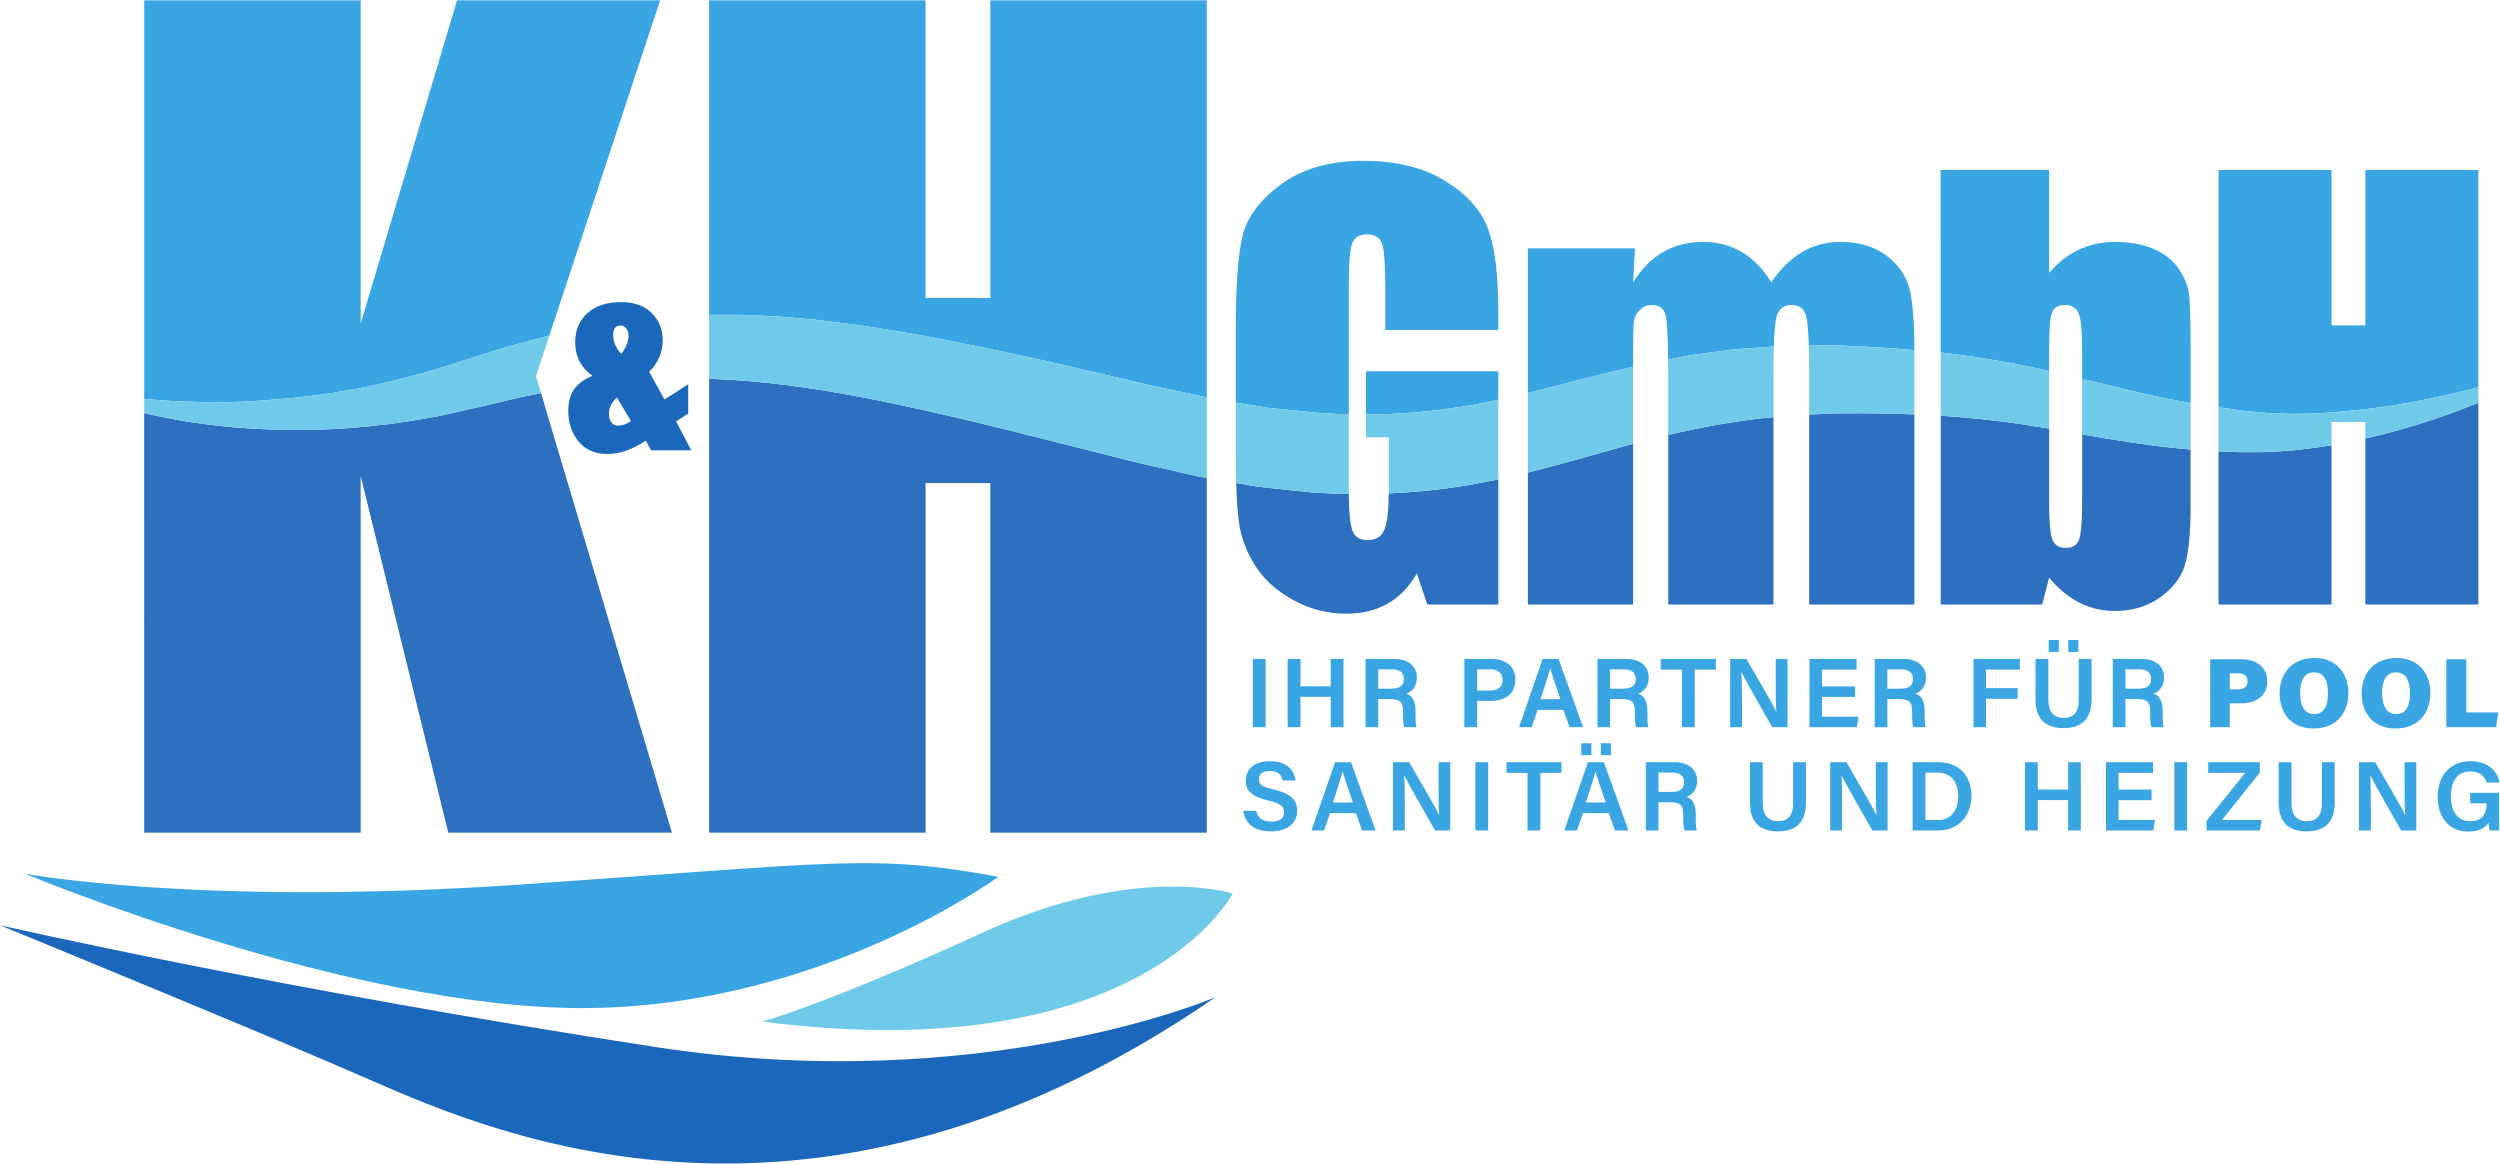
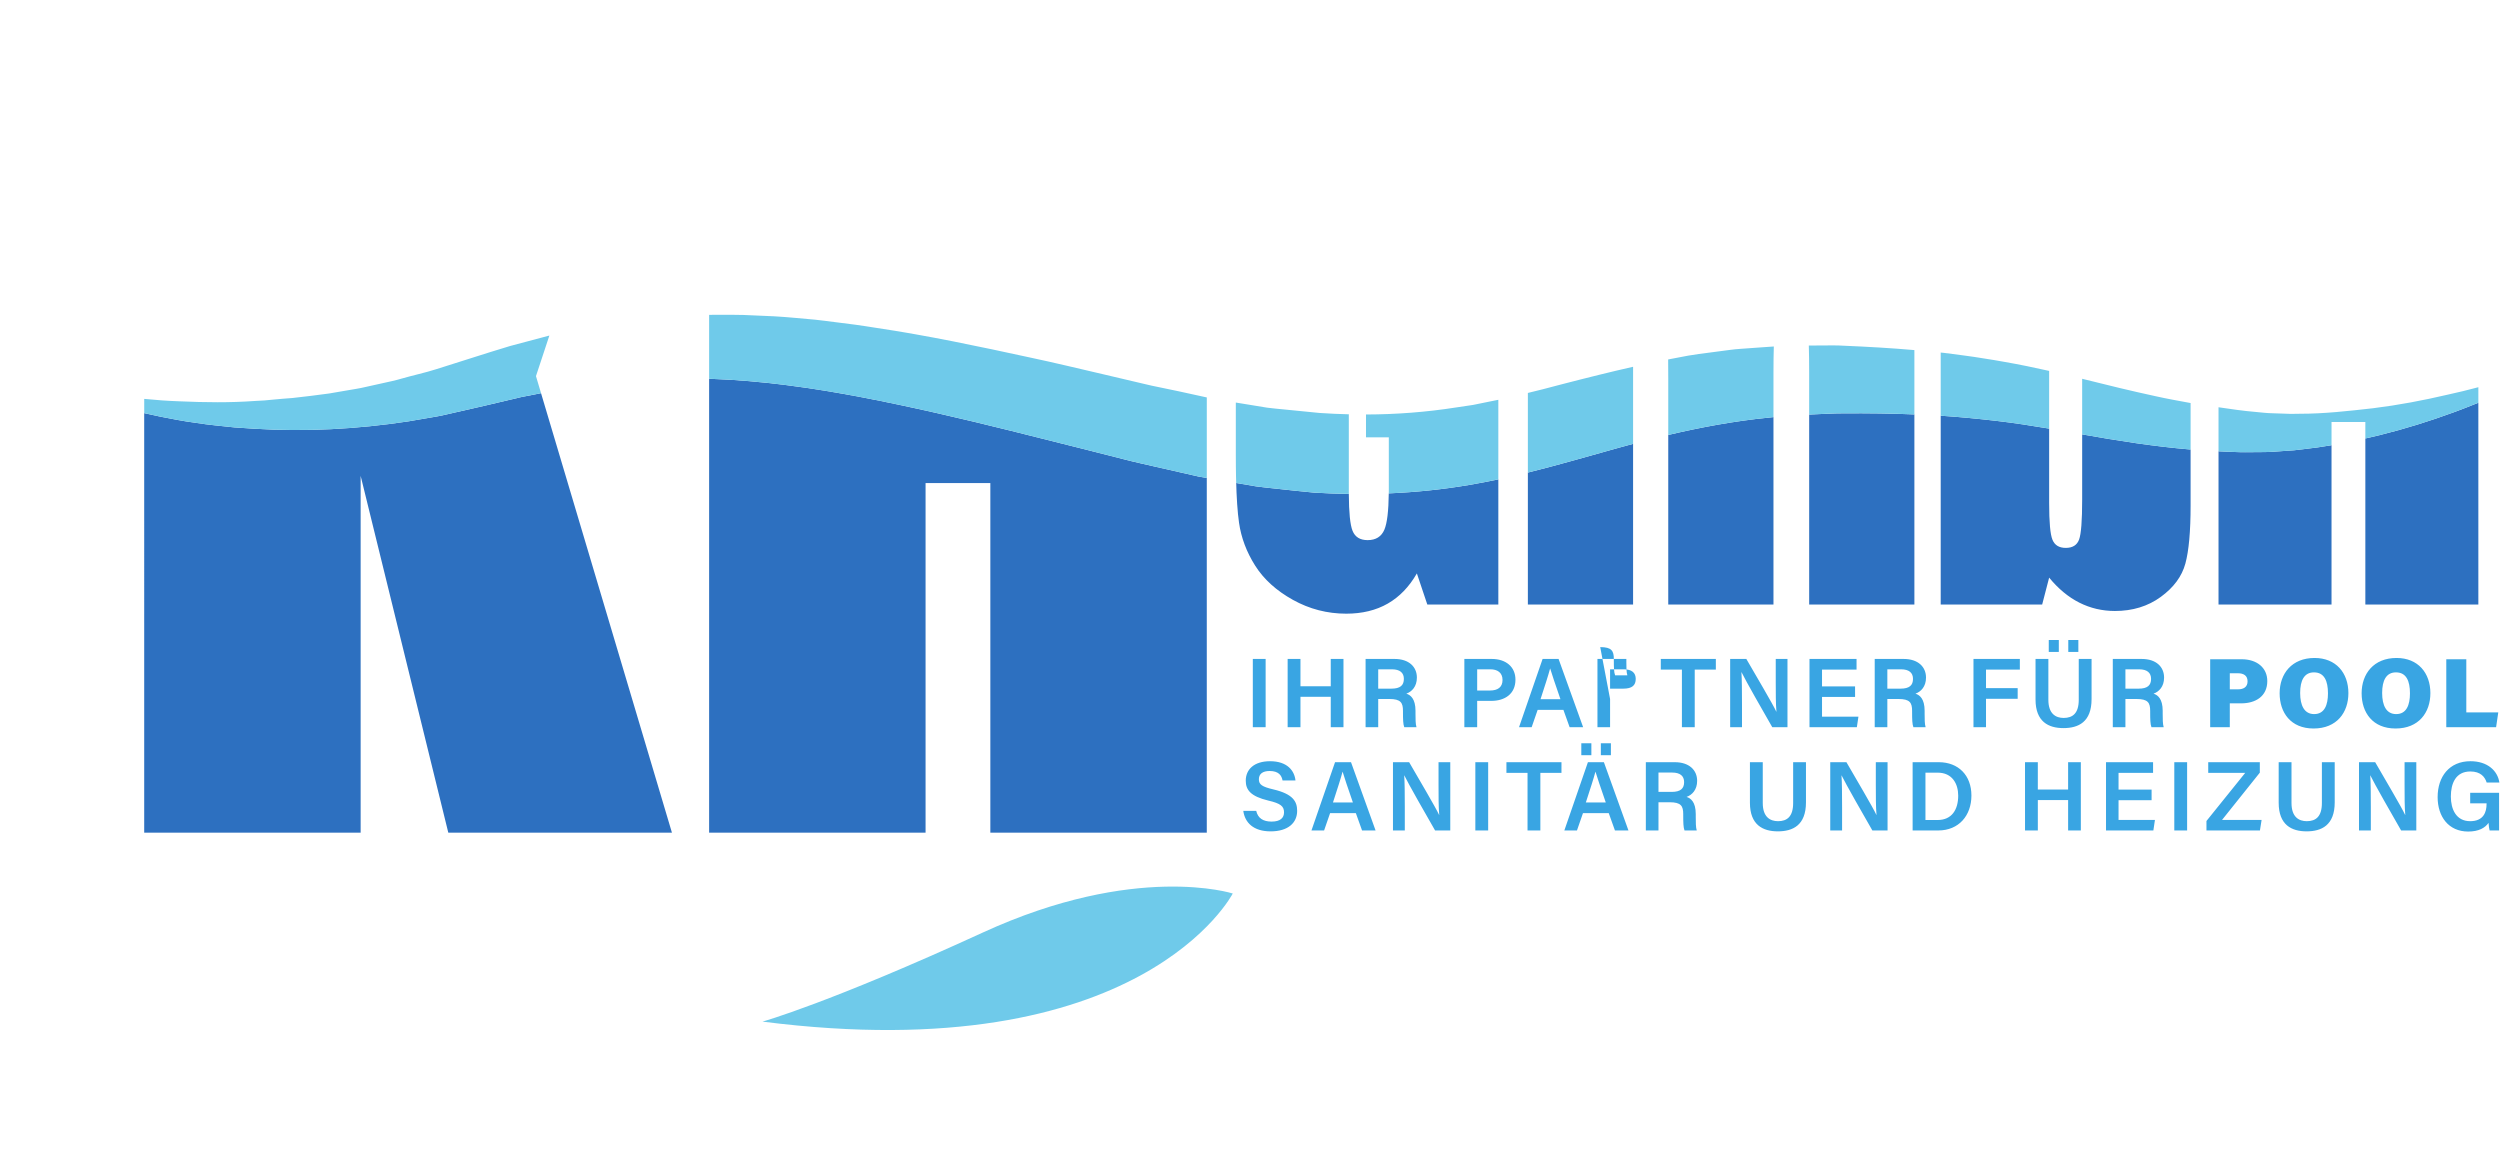
<svg xmlns="http://www.w3.org/2000/svg" xmlns:ns1="http://sodipodi.sourceforge.net/DTD/sodipodi-0.dtd" xmlns:ns2="http://www.inkscape.org/namespaces/inkscape" version="1.1" id="svg2" width="732.6" height="340.96" viewBox="0 0 732.6 340.96" ns1:docname="K&amp;H-Logo.eps">
  <defs id="defs6" />
  <ns1:namedview id="namedview4" pagecolor="#ffffff" bordercolor="#000000" borderopacity="0.25" ns2:showpageshadow="2" ns2:pageopacity="0.0" ns2:pagecheckerboard="0" ns2:deskcolor="#d1d1d1" />
  <g id="g8" ns2:groupmode="layer" ns2:label="ink_ext_XXXXXX" transform="matrix(1.333,0,0,-1.333,0,340.96)">
    <g id="g10" transform="scale(0.1)">
      <path d="m 3667.4,1601.64 v -372.81 h 231.31 v 412.06 l -11.3,-1.2 c -74.13,-7.39 -147.36,-20.92 -220.01,-38.05 z m -308.61,-82.67 v -290.14 h 231.31 v 353.28 c -10.4,-2.8 -20.79,-5.61 -31.18,-8.51 -66.22,-18.4 -132.71,-37.93 -200.13,-54.63 z m -129.44,-27.28 c -58.29,-9.97 -117.24,-15.94 -176.34,-18.46 -0.46,-38.92 -3.66,-65.62 -9.64,-79.76 -6.5,-15.35 -18.79,-23.02 -36.89,-23.02 -16.52,0 -27.54,6.79 -33.04,20.36 -5.35,13.19 -8.08,40.35 -8.24,81.23 -25.6,0.38 -51.2,1.28 -76.74,2.87 -28.34,2.51 -56.59,5.93 -84.88,8.86 -14.12,1.65 -28.32,2.78 -42.37,4.86 l -41.98,7.17 -1.66,0.28 c -0.07,2.6 -0.14,5.23 -0.21,7.9 0.97,-40.13 3.11,-72.05 6.48,-95.47 4.72,-32.85 16.53,-64.22 35.43,-94.12 18.9,-29.9 46.55,-54.97 82.97,-75.23 36.41,-20.25 75.49,-30.39 117.23,-30.39 35.03,0 65.44,7.38 91.22,22.13 25.78,14.75 47.15,36.88 64.07,66.38 l 22.98,-68.45 h 156.12 v 275.26 c -21.39,-4.54 -42.86,-8.8 -64.51,-12.4 z m 825.29,157.53 c -25.94,0.01 -51.65,-1.74 -77.45,-2.74 v -417.65 h 231.31 v 417.95 c -51.22,2.2 -102.53,2.69 -153.86,2.44 z m -2869.48,58.46 v 0 l 4.22,-14.18 -43.52,-8.57 -81.82,-19.34 -82.95,-18.95 c -13.781,-3.46 -27.856,-5.5 -41.828,-7.99 l -41.989,-7.19 c -112.265,-17.07 -226.289,-23.22 -339.597,-16.05 l -42.465,2.83 -42.332,4.47 c -14.129,1.26 -28.149,3.56 -42.195,5.54 -14.055,1.97 -28.098,3.98 -42.032,6.7 -24.031,4.32 -47.906,9.13 -71.64,14.68 V 727.379 H 792.82 V 1511.74 L 985.523,727.379 h 491.627 z m 4209.12,-56.18 c -53.2,-19.58 -107.43,-36.43 -162.52,-50.13 -10.6,-2.61 -21.24,-5.05 -31.89,-7.48 v -365.06 h 248.42 v 443.63 c -17.89,-7.24 -35.87,-14.29 -54.01,-20.96 z m -2759.03,-141.34 -82.91,18.87 c -27.53,6.51 -55.47,12.22 -82.66,19.39 l -81.9,20.86 -163.86,41.14 c -109.27,27.18 -218.8,52.83 -329.01,74.01 -110.19,21.02 -221.32,36.78 -332.98,40.62 -1.01,0.04 -2.02,0.04 -3.03,0.07 V 727.379 h 475.82 v 768.531 h 142.4 V 727.379 h 475.81 v 779.751 z m 2407.69,57.77 -21.34,-1.47 c -14.23,-0.77 -28.42,-2.44 -42.71,-2.45 l -42.86,-0.34 c -14.3,-0.17 -28.36,0.89 -42.55,1.28 -5.46,0.18 -10.92,0.53 -16.39,0.77 v -336.89 h 248.43 v 350.27 c -20.35,-3.45 -40.78,-6.53 -61.36,-8.68 -7.08,-0.82 -14.13,-1.85 -21.22,-2.49 z m -227.24,1.68 v -122.45 c 0,-57.44 -3.84,-100.22 -11.5,-128.34 -7.68,-28.13 -25.68,-52.51 -54,-73.17 -28.33,-20.65 -61.95,-30.98 -100.89,-30.98 -27.94,0 -54,6.12 -78.2,18.33 -24.19,12.21 -46.32,30.54 -66.37,54.99 l -15.35,-59.16 h -223.05 v 415.11 c 41.4,-2.67 82.68,-6.75 123.87,-11.51 38.29,-4.49 76.4,-10.43 114.53,-16.86 v -163.69 c 0,-42.09 2.45,-69.04 7.37,-80.84 4.92,-11.8 14.65,-17.7 29.21,-17.7 14.95,0 24.68,6.1 29.21,18.29 4.52,12.19 6.78,41.5 6.78,87.93 v 143.35 c 78.63,-14.09 158.28,-26.57 238.39,-33.3" style="fill:#2d70c0;fill-opacity:1;fill-rule:nonzero;stroke:none" id="path12" />
-       <path d="m 1657.32,1864.46 45.26,-1.99 c 15.12,-0.61 29.84,-2.28 44.8,-3.38 l 44.71,-4.04 c 14.85,-1.5 29.39,-3.62 44.11,-5.4 l 44.05,-5.62 c 14.68,-1.9 28.97,-4.39 43.49,-6.55 115.94,-17.28 228.64,-41.25 339.72,-65.37 55.74,-11.78 110.74,-25.23 165.84,-37.98 l 82.41,-19.42 20.5,-4.78 19.57,-4.06 39.13,-8.16 62.05,-13.57 v 873.02 h -475.82 v -654.37 h -142.4 v 654.37 h -475.82 v -691.44 l 7.5,0.02 c 30.32,-0.05 60.89,0.57 90.9,-1.28 z m 1128.03,-202.8 c 12.89,-1.81 25.66,-2.64 38.49,-4.03 l 76.8,-7.61 c 21.63,-1.51 43.12,-2.43 64.53,-2.96 v 286.92 c 0,48.77 2.76,79.07 8.27,90.87 5.5,11.81 15.93,17.7 31.28,17.7 17.7,0 28.9,-6.89 33.63,-20.66 4.72,-13.76 7.08,-47.99 7.08,-102.67 v -86.74 h 248.43 v 41.31 c 0,78.28 -7.29,137.98 -21.84,179.08 -14.56,41.1 -45.84,76.61 -93.82,106.52 -48.01,29.89 -108.39,44.84 -181.16,44.84 -73.95,0 -134.23,-17.21 -180.85,-51.63 -46.62,-34.43 -74.85,-72.28 -84.68,-113.59 -9.84,-41.3 -14.75,-107.59 -14.75,-198.86 v -167.27 l 29.8,-4.84 z m -2224.412,14.75 20.496,1.12 20.48,1.95 c 13.637,1.47 27.223,2.24 40.781,3.38 27.114,2.96 54.125,6.26 80.957,9.98 l 40.114,6.87 c 13.324,2.4 26.668,4.18 39.855,7.43 l 39.547,8.78 c 13.152,2.92 26.301,5.62 39.254,9.51 25.918,7.52 52.105,12.89 77.66,21.13 l 77.158,24.46 c 27.87,9.03 55.91,17.58 84.04,26.16 l 85.92,22.87 c 0.16,0.04 0.33,0.08 0.5,0.12 l 243.49,736.99 H 1004.76 L 792.848,1846.27 v 710.89 H 317.035 v -876.21 c 26.184,-2.65 52.422,-4.49 78.559,-5.37 55.386,-2.47 110.504,-3.18 165.344,0.83 z m 2639.912,-14.32 37.41,5.57 37.88,7.72 c 5.93,1.24 11.82,2.39 17.72,3.57 v 62.67 h -290.92 v -94.98 c 66.41,0.19 132.1,5.14 197.91,15.45 z m 1117.3,114.18 c 14.73,-1.82 29.46,-4.2 44.16,-6.59 14.69,-2.45 29.45,-4.47 44.03,-7.36 33.24,-5.78 66.08,-12.57 98.4,-19.86 v 46.94 c 0,43.67 2.15,70.91 6.49,81.73 4.32,10.82 13.76,16.23 28.32,16.23 14.94,0 24.97,-6.19 30.09,-18.59 5.11,-12.39 7.67,-38.84 7.67,-79.37 v -64.26 c 0.13,-0.02 0.27,-0.06 0.39,-0.09 55.17,-13.88 107.93,-26.73 160.59,-38.11 25.69,-5.77 51.5,-10.34 77.41,-15.11 v 128.2 c 0,57.83 -1.28,95.59 -3.84,113.29 -2.56,17.7 -10.12,35.8 -22.71,54.29 -12.59,18.49 -30.89,32.84 -54.87,43.08 -24.01,10.22 -52.34,15.34 -84.97,15.34 -28.32,0 -54.59,-5.62 -78.78,-16.85 -24.2,-11.24 -46.13,-28.3 -65.79,-51.15 v 226.14 h -238.4 V 1782.8 l 7.58,-0.74 z m -264.33,21.52 c 51.36,-2.18 102.88,-5.07 154.65,-9.58 -0.11,62.55 -3.84,107.95 -11.19,136.03 -7.48,28.52 -24.49,52.61 -51.04,72.29 -26.55,19.66 -60.09,29.5 -100.61,29.5 -30.68,0 -58.61,-7.39 -83.79,-22.17 -25.17,-14.78 -47.79,-36.94 -67.86,-66.49 -36.58,59.1 -86.73,88.66 -150.47,88.66 -32.65,0 -61.76,-7.39 -87.33,-22.17 -25.57,-14.78 -47.6,-36.94 -66.08,-66.49 l 4.13,74.5 h -235.44 v -317.85 c 11.04,2.68 21.93,5.19 33.42,8.25 l 40.22,10.55 c 26.34,7.06 54.82,13.9 82.63,20.95 24.56,6.07 49.65,12.03 75.04,17.77 v 20.16 c 0,37.77 0.39,62.45 1.17,74.06 0.79,11.6 4.92,21.44 12.4,29.5 7.46,8.06 16.52,12.1 27.14,12.1 16.91,0 27.24,-7.67 30.98,-23.01 3,-12.35 4.8,-44.62 5.39,-96.72 7.44,1.42 14.82,2.92 22.29,4.26 29.47,6.28 60.27,9.67 90.54,13.72 15.22,1.73 30.25,4.43 45.6,5.3 l 45.91,3.28 27.95,1.94 c 1.08,34.38 3.27,56.95 6.61,67.62 4.92,15.74 15.82,23.61 32.76,23.61 16.51,0 27.04,-7.97 31.55,-23.9 3,-10.55 5,-32.37 6.02,-65.28 l 32.38,0.23 c 15.16,0.09 30.66,0.34 45.03,-0.62 z m 844.09,-138.22 c -6.98,0.91 -13.88,1.97 -20.82,2.96 v 521.64 h 248.43 v -341.65 h 74.35 v 341.65 h 248.42 v -477.56 c -22.57,-5.99 -45.19,-11.61 -67.91,-16.47 -54.21,-12.72 -108.67,-22.95 -163.06,-29.68 -54.43,-6.18 -108.26,-12.27 -161.55,-12.19 -6.65,-0.09 -13.29,-0.38 -19.91,-0.3 l -19.81,0.71 c -13.14,0.68 -26.33,0.43 -39.28,1.81 l -38.7,3.77 c -12.78,1.16 -26.84,3.58 -40.16,5.31" style="fill:#39a5e3;fill-opacity:1;fill-rule:nonzero;stroke:none" id="path14" />
      <path d="m 3825.61,1790.91 c -15.35,-0.87 -30.38,-3.57 -45.6,-5.3 -30.27,-4.05 -61.07,-7.44 -90.54,-13.72 -7.47,-1.34 -14.85,-2.84 -22.29,-4.26 0.14,-12.63 0.22,-26.39 0.22,-41.36 v -104.88 -19.75 c 72.65,17.13 145.88,30.66 220.01,38.05 l 11.3,1.2 v 16.45 81.91 c 0,21.64 0.25,40.57 0.76,56.88 l -27.95,-1.94 z m -393.18,-78.09 -40.22,-10.55 c -11.49,-3.06 -22.38,-5.57 -33.42,-8.25 v -148.38 -26.67 c 67.42,16.7 133.91,36.23 200.13,54.63 10.39,2.9 20.78,5.71 31.18,8.51 v 21.28 148.15 c -25.39,-5.74 -50.48,-11.7 -75.04,-17.77 -27.81,-7.05 -56.29,-13.89 -82.63,-20.95 z m 1145.27,12.23 c -0.12,0.03 -0.26,0.07 -0.39,0.09 v -108.16 -14.07 c 78.63,-14.09 158.28,-26.57 238.39,-33.3 v 13.32 88.9 c -25.91,4.77 -51.72,9.34 -77.41,15.11 -52.66,11.38 -105.42,24.23 -160.59,38.11 z m -2682.77,-40.62 c 110.21,-21.18 219.75,-46.83 329.01,-74.01 l 163.87,-41.14 81.9,-20.86 c 27.18,-7.17 55.12,-12.88 82.66,-19.39 l 82.91,-18.87 17.68,-3.03 v 37.34 139.67 l -62.05,13.57 -39.13,8.16 -19.57,4.06 -20.5,4.78 -82.41,19.42 c -55.1,12.75 -110.1,26.2 -165.84,37.98 -111.08,24.12 -223.78,48.09 -339.72,65.37 -14.52,2.16 -28.81,4.65 -43.49,6.55 l -44.05,5.62 c -14.72,1.78 -29.26,3.9 -44.11,5.4 l -44.71,4.04 c -14.96,1.1 -29.68,2.77 -44.8,3.38 l -45.26,1.99 c -30.01,1.85 -60.58,1.23 -90.9,1.28 l -7.5,-0.02 v -118.59 -22.01 c 1.02,-0.03 2.03,-0.03 3.04,-0.07 111.66,-3.84 222.79,-19.6 332.97,-40.62 z M 430.707,1628.25 c 14.047,-1.98 28.066,-4.28 42.195,-5.54 l 42.332,-4.47 42.465,-2.83 c 113.313,-7.17 227.332,-1.02 339.602,16.05 l 41.984,7.19 c 13.977,2.49 28.047,4.53 41.828,7.99 l 82.957,18.95 81.81,19.34 43.53,8.57 -4.23,14.18 -6.94,23.32 29.46,89.17 c -0.17,-0.04 -0.34,-0.08 -0.5,-0.12 l -85.92,-22.87 c -28.13,-8.58 -56.17,-17.13 -84.04,-26.16 l -77.158,-24.46 c -25.555,-8.24 -51.742,-13.61 -77.66,-21.13 -12.953,-3.89 -26.102,-6.59 -39.254,-9.51 l -39.547,-8.78 c -13.187,-3.25 -26.531,-5.03 -39.855,-7.43 l -40.114,-6.87 c -26.832,-3.72 -53.843,-7.02 -80.957,-9.98 -13.558,-1.14 -27.144,-1.91 -40.781,-3.38 l -20.48,-1.95 -20.496,-1.12 c -54.84,-4.01 -109.958,-3.3 -165.344,-0.83 -26.137,0.88 -52.375,2.72 -78.559,5.37 v -21.81 -9.51 c 23.735,-5.55 47.613,-10.36 71.641,-14.68 13.933,-2.72 27.976,-4.73 42.031,-6.7 z M 3293.86,1504.09 v 174.86 c -5.9,-1.18 -11.79,-2.33 -17.72,-3.57 l -37.88,-7.72 -37.41,-5.57 c -65.81,-10.31 -131.5,-15.26 -197.91,-15.45 v -50.18 h 50.16 v -90.3 -23 c 0,-3.45 -0.05,-6.66 -0.09,-9.93 59.1,2.52 118.05,8.49 176.34,18.46 21.65,3.6 43.12,7.86 64.51,12.4 z m -574.63,-8.29 41.98,-7.17 c 14.05,-2.08 28.25,-3.21 42.37,-4.86 28.29,-2.93 56.54,-6.35 84.88,-8.86 25.54,-1.59 51.14,-2.49 76.74,-2.87 0,1.18 -0.03,2.25 -0.03,3.45 v 31.18 140.39 c -21.41,0.53 -42.9,1.45 -64.53,2.96 l -76.8,7.61 c -12.83,1.39 -25.6,2.22 -38.49,4.03 l -38.79,6.38 -29.8,4.84 v -116.55 c 0,-8.08 0.04,-15.9 0.1,-23.48 v 0 c 0.02,-1.63 0.05,-3.14 0.07,-4.74 0.07,-5.54 0.14,-11.02 0.24,-16.28 0.06,-2.69 0.13,-5.23 0.19,-7.85 0.07,-2.67 0.14,-5.3 0.21,-7.9 z m 2675.05,155.7 c 18.14,6.67 36.12,13.72 54.01,20.96 v 10.06 24.09 c -22.57,-5.99 -45.19,-11.61 -67.91,-16.47 -54.21,-12.72 -108.67,-22.95 -163.06,-29.68 -54.43,-6.18 -108.26,-12.27 -161.55,-12.19 -6.65,-0.09 -13.29,-0.38 -19.91,-0.3 l -19.81,0.71 c -13.14,0.68 -26.33,0.43 -39.28,1.81 l -38.7,3.77 c -12.78,1.16 -26.84,3.58 -40.16,5.31 -6.98,0.91 -13.88,1.97 -20.82,2.96 v -83.86 -12.95 c 5.47,-0.24 10.93,-0.59 16.39,-0.77 14.19,-0.39 28.25,-1.45 42.55,-1.28 l 42.86,0.34 c 14.29,0.01 28.48,1.68 42.71,2.45 l 21.34,1.47 c 7.09,0.64 14.14,1.67 21.22,2.49 20.58,2.15 41.01,5.23 61.36,8.68 v 11.46 39.53 h 74.35 v -25.13 -11.07 c 10.65,2.43 21.29,4.87 31.89,7.48 55.09,13.7 109.32,30.55 162.52,50.13 z m -889.54,-35.93 v 126.89 c -32.32,7.29 -65.16,14.08 -98.4,19.86 -14.58,2.89 -29.34,4.91 -44.03,7.36 -14.7,2.39 -29.43,4.77 -44.16,6.59 l -44.23,5.79 -7.58,0.74 v -124.27 -14.59 c 41.4,-2.67 82.68,-6.75 123.87,-11.51 38.29,-4.49 76.4,-10.43 114.53,-16.86 z m -450.1,33.65 c -25.94,0.01 -51.65,-1.74 -77.45,-2.74 v 16.02 76.75 c 0,22.57 -0.27,42.16 -0.78,58.93 l 32.38,0.23 c 15.16,0.09 30.66,0.34 45.03,-0.62 51.36,-2.18 102.88,-5.07 154.65,-9.58 0.01,-1 0.03,-1.92 0.03,-2.92 v -123.65 -14.86 c -51.22,2.2 -102.53,2.69 -153.86,2.44" style="fill:#6fcaea;fill-opacity:1;fill-rule:nonzero;stroke:none" id="path16" />
-       <path d="m 1365.77,1779.9 c 10.7,14.06 16.06,27.5 16.06,40.3 0,5.53 -1.59,10.59 -4.73,15.17 -3.16,4.58 -7.56,6.88 -13.22,6.88 -5.2,0 -9.14,-1.74 -11.81,-5.22 -2.69,-3.48 -4.02,-8.77 -4.02,-15.88 0,-14.86 5.9,-28.61 17.72,-41.25 z m 21.36,-147.67 -30.81,51.56 c -11.81,-10.7 -17.71,-22.29 -17.71,-34.72 0,-8.98 1.84,-15.71 5.53,-20.19 3.69,-4.49 9.15,-6.73 16.37,-6.73 7.7,0 16.57,3.36 26.62,10.08 z m 125.76,80.84 v -64.48 l -26.6,-17 33.33,-63.76 h -88.34 l -11.47,21.24 c -29.59,-19.52 -57.61,-29.27 -84.05,-29.27 -27.7,0 -49.04,9.21 -63.99,27.63 -14.95,18.43 -22.43,40.62 -22.43,66.61 0,20.77 4.4,37.07 13.22,48.87 8.82,11.81 22.04,21.42 39.68,28.82 -25.19,18.09 -37.79,42.59 -37.79,73.44 0,26.6 8.98,48.01 26.93,64.23 17.94,16.23 42.66,24.33 74.15,24.33 28.34,0 50.66,-7.95 66.95,-23.85 16.29,-15.91 24.44,-36.13 24.44,-60.7 0,-25.82 -9.92,-48.72 -29.76,-68.72 l 33.67,-60.86 52.06,33.47" style="fill:#1a67bb;fill-opacity:1;fill-rule:nonzero;stroke:none" id="path18" />
-       <path d="m 5493.87,732.191 h -20.82 c -1.08,4.118 -1.95,9.758 -2.38,16.707 -7.58,-11.066 -21.69,-19.089 -44.67,-19.089 -43.37,0 -67.23,32.961 -67.23,75.679 0,44.903 25.58,78.942 72.22,78.942 37.3,0 59.63,-20.821 63.53,-46.84 h -27.97 c -3.91,12.359 -13.23,24.281 -36,24.281 -32.1,0 -42.72,-26.449 -42.72,-55.082 0,-27.758 11.49,-54.207 42.5,-54.207 29.71,0 36.01,20.379 36.01,37.727 v 1.523 h -36.01 v 23.199 h 63.54 z m -307.97,0 v 150.071 h 35.56 C 5241.2,848 5280.01,782.5 5287.39,766.242 h 0.22 c -1.53,16.906 -1.53,42.067 -1.53,66.578 v 49.442 h 25.81 V 732.191 h -33.39 c -17.57,30.36 -59.43,103.868 -67.66,121.008 h -0.23 c 1.09,-14.527 1.31,-43.367 1.31,-70.48 V 732.191 Z M 5037.53,882.262 V 792.48 c 0,-31.019 16.47,-39.898 33.61,-39.898 19.95,0 33.18,10.188 33.18,39.898 v 89.782 h 28.2 V 794 c 0,-50.531 -29.07,-63.77 -61.81,-63.77 -32.97,0 -61.37,14.11 -61.37,62.899 v 89.133 z m -186.96,-129.25 85.22,105.828 h -81.32 v 23.422 h 113.41 V 859.27 l -83.05,-103.879 h 86.97 l -3.7,-23.2 h -117.53 z m -42.52,129.25 V 732.191 h -28.18 v 150.071 z m -78.09,-83.5 h -72.66 v -43.371 h 80.02 l -3.47,-23.2 h -104.1 V 882.262 H 4733.2 V 858.84 h -75.9 v -36.871 h 72.66 z m -278.27,83.5 h 28.17 v -60.071 h 66.59 v 60.071 h 27.97 V 732.191 h -27.97 v 66.789 h -66.59 v -66.789 h -28.17 z M 4232.82,755.18 h 26.9 c 31,0 45.1,22.761 45.1,53.57 0,26.242 -13.23,50.52 -45.1,50.52 h -26.9 z m -28.2,127.082 h 57.47 c 43.15,0 71.78,-28.852 71.78,-73.301 0,-44.031 -27.76,-76.77 -72.87,-76.77 h -56.38 z m -181.1,-150.071 v 150.071 h 35.57 c 19.73,-34.262 58.55,-99.762 65.93,-116.02 h 0.2 c -1.52,16.906 -1.52,42.067 -1.52,66.578 v 49.442 h 25.81 V 732.191 h -33.39 c -17.58,30.36 -59.42,103.868 -67.66,121.008 h -0.23 c 1.1,-14.527 1.32,-43.367 1.32,-70.48 V 732.191 Z M 3875.17,882.262 V 792.48 c 0,-31.019 16.48,-39.898 33.61,-39.898 19.95,0 33.18,10.188 33.18,39.898 v 89.782 h 28.19 V 794 c 0,-50.531 -29.06,-63.77 -61.81,-63.77 -32.96,0 -61.38,14.11 -61.38,62.899 v 89.133 z M 3645.9,816.98 h 29.04 c 19.53,0 27.33,7.379 27.33,21.481 0,13.437 -8.67,21.031 -26.24,21.031 h -30.13 z m 0,-22.769 v -62.02 h -27.77 v 150.071 h 63.54 c 32.1,0 49.24,-17.571 49.24,-40.992 0,-19.731 -11.07,-31.008 -23.22,-35.34 9.12,-2.828 20.17,-11.059 20.17,-37.739 v -6.941 c 0,-10.199 0,-22.34 2.18,-29.059 h -26.9 c -2.59,6.508 -2.82,18 -2.82,33.188 v 2.601 c 0,17.989 -4.77,26.231 -29.93,26.231 z M 3519.21,897.66 v 26.238 h 22.12 V 897.66 Z m 10.84,-103.879 c -11.71,34.27 -18.88,54.649 -22.56,67.438 h -0.21 c -3.69,-14.09 -11.5,-38.168 -21.04,-67.438 z m -53.78,103.879 v 26.238 h 22.12 V 897.66 Z m 3.68,-127.301 -13.23,-38.168 h -27.76 l 51.84,150.071 h 35.12 l 54,-150.071 h -29.71 l -13.66,38.168 z m -121.9,88.481 h -46.41 v 23.422 h 121.01 V 858.84 h -46.41 V 732.191 h -28.19 z m -86.54,23.422 V 732.191 h -28.2 V 882.262 Z M 3062.22,732.191 v 150.071 h 35.56 c 19.73,-34.262 58.54,-99.762 65.93,-116.02 h 0.21 c -1.53,16.906 -1.53,42.067 -1.53,66.578 v 49.442 h 25.81 V 732.191 h -33.39 c -17.57,30.36 -59.42,103.868 -67.66,121.008 h -0.23 c 1.1,-14.527 1.32,-43.367 1.32,-70.48 v -50.528 z m -88.1,61.59 c -11.71,34.27 -18.87,54.649 -22.55,67.438 h -0.21 c -3.69,-14.09 -11.5,-38.168 -21.04,-67.438 z m -50.1,-23.422 -13.22,-38.168 h -27.76 l 51.84,150.071 H 2970 l 54,-150.071 h -29.71 l -13.66,38.168 z m -162.45,4.981 c 3.69,-16.031 14.97,-23.629 33.83,-23.629 19.3,0 27.33,8.238 27.33,20.379 0,13.019 -7.16,19.519 -34.48,25.808 -38.83,9.332 -49.66,23.211 -49.66,43.813 0,24.719 18.43,42.719 53.34,42.719 38.39,0 53.78,-21.25 55.96,-42.289 h -28.41 c -1.95,10.629 -8.25,20.808 -28.42,20.808 -14.96,0 -23.63,-6.277 -23.63,-18.211 0,-11.699 7.15,-16.476 32.1,-22.328 43.15,-10.191 52.04,-26.668 52.04,-47.07 0,-26.231 -19.74,-45.11 -58.33,-45.11 -37.96,0 -56.61,19.309 -60.08,45.11 z m 2616.21,333.25 h 44.02 V 991.691 h 70.26 l -4.77,-32.531 h -109.51 z m -141,-74.18 c 0,-27.32 9.11,-46.398 30.8,-46.398 22.77,0 30.35,20.158 30.35,45.528 0,27.34 -8.03,46.2 -30.79,46.2 -21.25,0 -30.36,-17.57 -30.36,-45.33 z m 106.04,-0.42 c 0,-42.299 -25.37,-77.65 -76.55,-77.65 -50.31,0 -74.6,35.14 -74.6,77.42 0,42.94 26.68,77.64 76.77,77.64 47.07,0 74.38,-32.75 74.38,-77.41 z m -286.28,0.42 c 0,-27.32 9.1,-46.398 30.79,-46.398 22.77,0 30.36,20.158 30.36,45.528 0,27.34 -8.01,46.2 -30.8,46.2 -21.25,0 -30.35,-17.57 -30.35,-45.33 z m 106.05,-0.42 c 0,-42.299 -25.37,-77.65 -76.56,-77.65 -50.31,0 -74.61,35.14 -74.61,77.42 0,42.94 26.67,77.64 76.78,77.64 47.05,0 74.39,-32.75 74.39,-77.41 z m -260.71,8.45 h 18 c 12.37,0 21.05,5.21 21.05,17.57 0,12.79 -8.9,17.77 -21.05,17.77 h -18 z m -43.14,66.15 h 69.17 c 33.83,0 56.39,-18.87 56.39,-47.94 0,-33.6 -25.8,-49 -57.26,-49 h -25.16 v -52.49 h -43.14 z m -186.33,-64.64 h 29.05 c 19.54,0 27.34,7.39 27.34,21.48 0,13.44 -8.67,21.03 -26.25,21.03 h -30.14 z m 0,-22.76 v -62.03 h -27.75 v 150.07 h 63.53 c 32.09,0 49.23,-17.57 49.23,-40.99 0,-19.73 -11.06,-31 -23.2,-35.34 9.1,-2.83 20.15,-11.06 20.15,-37.74 v -6.941 c 0,-10.188 0,-22.34 2.19,-29.059 h -26.89 c -2.61,6.512 -2.83,18 -2.83,33.192 v 2.597 c 0,17.991 -4.77,26.241 -29.93,26.241 z m -125.59,103.44 v 26.24 h 22.12 v -26.24 z m -42.93,0 v 26.24 H 4526 v -26.24 z m -0.87,-15.4 v -89.78 c 0,-31.009 16.48,-39.899 33.61,-39.899 19.95,0 33.18,10.199 33.18,39.899 v 89.78 H 4598 v -88.25 c 0,-50.539 -29.06,-63.769 -61.81,-63.769 -32.96,0 -61.38,14.098 -61.38,62.899 v 89.12 z m -164.64,0 h 101.94 v -23.41 h -74.39 v -40.78 h 69.61 v -23.42 h -69.61 v -62.46 h -27.55 z m -189.35,-65.28 h 29.06 c 19.52,0 27.33,7.39 27.33,21.48 0,13.44 -8.68,21.03 -26.25,21.03 h -30.14 z m 0,-22.76 v -62.03 h -27.76 v 150.07 h 63.54 c 32.09,0 49.23,-17.57 49.23,-40.99 0,-19.73 -11.06,-31 -23.21,-35.34 9.11,-2.83 20.17,-11.06 20.17,-37.74 v -6.941 c 0,-10.188 0,-22.34 2.17,-29.059 h -26.88 c -2.61,6.512 -2.83,18 -2.83,33.192 v 2.597 c 0,17.991 -4.77,26.241 -29.93,26.241 z m -70.94,4.55 h -72.65 v -43.381 h 80.03 l -3.48,-23.199 H 3977.9 v 150.07 h 103.44 v -23.41 h -75.9 v -36.88 h 72.65 z M 3803.5,959.16 v 150.07 h 35.56 c 19.75,-34.26 58.57,-99.75 65.93,-116.011 h 0.22 c -1.51,16.901 -1.51,42.061 -1.51,66.571 v 49.44 h 25.8 V 959.16 h -33.4 c -17.56,30.371 -59.41,103.88 -67.65,121.02 h -0.22 c 1.09,-14.54 1.29,-43.38 1.29,-70.48 v -50.54 z m -106.07,126.66 h -46.42 v 23.41 h 121.02 v -23.41 h -46.42 V 959.16 h -28.18 z m -157.9,-41.87 h 29.07 c 19.5,0 27.32,7.39 27.32,21.48 0,13.44 -8.68,21.03 -26.24,21.03 h -30.15 z m 0,-22.76 v -62.03 h -27.76 v 150.07 h 63.54 c 32.1,0 49.23,-17.57 49.23,-40.99 0,-19.73 -11.05,-31 -23.2,-35.34 9.11,-2.83 20.17,-11.06 20.17,-37.74 v -6.941 c 0,-10.188 0,-22.34 2.16,-29.059 h -26.89 c -2.6,6.512 -2.82,18 -2.82,33.192 v 2.597 c 0,17.991 -4.76,26.241 -29.92,26.241 z m -109.11,-0.44 c -11.71,34.27 -18.87,54.65 -22.55,67.44 h -0.21 c -3.7,-14.09 -11.51,-38.17 -21.05,-67.44 z m -50.1,-23.418 -13.22,-38.172 h -27.76 l 51.83,150.07 h 35.13 l 54,-150.07 h -29.71 l -13.67,38.172 z m -132.97,42.508 h 28.21 c 16.9,0 27.53,7.16 27.53,23.2 0,16.48 -11.7,23.42 -26.67,23.42 h -29.07 z m -28.18,69.39 h 60.28 c 31.02,0 52.05,-17.35 52.05,-45.54 0,-31.44 -23.42,-46.63 -52.92,-46.63 h -31.23 v -57.9 h -28.18 z m -189.37,-65.28 h 29.06 c 19.52,0 27.33,7.39 27.33,21.48 0,13.44 -8.67,21.03 -26.25,21.03 h -30.14 z m 0,-22.76 v -62.03 h -27.75 v 150.07 h 63.54 c 32.08,0 49.22,-17.57 49.22,-40.99 0,-19.73 -11.06,-31 -23.21,-35.34 9.11,-2.83 20.17,-11.06 20.17,-37.74 v -6.941 c 0,-10.188 0,-22.34 2.17,-29.059 h -26.88 c -2.61,6.512 -2.83,18 -2.83,33.192 v 2.597 c 0,17.991 -4.77,26.241 -29.92,26.241 z m -199.11,88.04 h 28.18 v -60.07 h 66.59 v 60.07 h 27.97 V 959.16 h -27.97 v 66.8 h -66.59 v -66.8 h -28.18 z m -48.38,0 V 959.16 h -28.18 v 150.07 h 28.18" style="fill:#39a5e3;fill-opacity:1;fill-rule:nonzero;stroke:none" id="path20" />
-       <path d="m 0,523.781 c 0,0 593.219,-243.101 814.035,-340.039 281.655,-123.652 982.345,-422.48 1858.215,182.039 0,0 -511.26,-220.199 -1229.65,-109.91 C 614.824,382.949 0,523.781 0,523.781" style="fill:#1a67bb;fill-opacity:1;fill-rule:nonzero;stroke:none" id="path22" />
-       <path d="m 54.957,637.129 c 0,0 384.691,-72.137 1085.383,-24.047 700.69,48.09 776.26,68.699 1054.47,17.18 0,0 -388.12,-285.09 -906.77,-288.524 C 769.391,338.301 54.957,637.129 54.957,637.129" style="fill:#39a5e3;fill-opacity:1;fill-rule:nonzero;stroke:none" id="path24" />
+       <path d="m 5493.87,732.191 h -20.82 c -1.08,4.118 -1.95,9.758 -2.38,16.707 -7.58,-11.066 -21.69,-19.089 -44.67,-19.089 -43.37,0 -67.23,32.961 -67.23,75.679 0,44.903 25.58,78.942 72.22,78.942 37.3,0 59.63,-20.821 63.53,-46.84 h -27.97 c -3.91,12.359 -13.23,24.281 -36,24.281 -32.1,0 -42.72,-26.449 -42.72,-55.082 0,-27.758 11.49,-54.207 42.5,-54.207 29.71,0 36.01,20.379 36.01,37.727 v 1.523 h -36.01 v 23.199 h 63.54 z m -307.97,0 v 150.071 h 35.56 C 5241.2,848 5280.01,782.5 5287.39,766.242 h 0.22 c -1.53,16.906 -1.53,42.067 -1.53,66.578 v 49.442 h 25.81 V 732.191 h -33.39 c -17.57,30.36 -59.43,103.868 -67.66,121.008 h -0.23 c 1.09,-14.527 1.31,-43.367 1.31,-70.48 V 732.191 Z M 5037.53,882.262 V 792.48 c 0,-31.019 16.47,-39.898 33.61,-39.898 19.95,0 33.18,10.188 33.18,39.898 v 89.782 h 28.2 V 794 c 0,-50.531 -29.07,-63.77 -61.81,-63.77 -32.97,0 -61.37,14.11 -61.37,62.899 v 89.133 z m -186.96,-129.25 85.22,105.828 h -81.32 v 23.422 h 113.41 V 859.27 l -83.05,-103.879 h 86.97 l -3.7,-23.2 h -117.53 z m -42.52,129.25 V 732.191 h -28.18 v 150.071 z m -78.09,-83.5 h -72.66 v -43.371 h 80.02 l -3.47,-23.2 h -104.1 V 882.262 H 4733.2 V 858.84 h -75.9 v -36.871 h 72.66 z m -278.27,83.5 h 28.17 v -60.071 h 66.59 v 60.071 h 27.97 V 732.191 h -27.97 v 66.789 h -66.59 v -66.789 h -28.17 z M 4232.82,755.18 h 26.9 c 31,0 45.1,22.761 45.1,53.57 0,26.242 -13.23,50.52 -45.1,50.52 h -26.9 z m -28.2,127.082 h 57.47 c 43.15,0 71.78,-28.852 71.78,-73.301 0,-44.031 -27.76,-76.77 -72.87,-76.77 h -56.38 z m -181.1,-150.071 v 150.071 h 35.57 c 19.73,-34.262 58.55,-99.762 65.93,-116.02 h 0.2 c -1.52,16.906 -1.52,42.067 -1.52,66.578 v 49.442 h 25.81 V 732.191 h -33.39 c -17.58,30.36 -59.42,103.868 -67.66,121.008 h -0.23 c 1.1,-14.527 1.32,-43.367 1.32,-70.48 V 732.191 Z M 3875.17,882.262 V 792.48 c 0,-31.019 16.48,-39.898 33.61,-39.898 19.95,0 33.18,10.188 33.18,39.898 v 89.782 h 28.19 V 794 c 0,-50.531 -29.06,-63.77 -61.81,-63.77 -32.96,0 -61.38,14.11 -61.38,62.899 v 89.133 z M 3645.9,816.98 h 29.04 c 19.53,0 27.33,7.379 27.33,21.481 0,13.437 -8.67,21.031 -26.24,21.031 h -30.13 z m 0,-22.769 v -62.02 h -27.77 v 150.071 h 63.54 c 32.1,0 49.24,-17.571 49.24,-40.992 0,-19.731 -11.07,-31.008 -23.22,-35.34 9.12,-2.828 20.17,-11.059 20.17,-37.739 v -6.941 c 0,-10.199 0,-22.34 2.18,-29.059 h -26.9 c -2.59,6.508 -2.82,18 -2.82,33.188 v 2.601 c 0,17.989 -4.77,26.231 -29.93,26.231 z M 3519.21,897.66 v 26.238 h 22.12 V 897.66 Z m 10.84,-103.879 c -11.71,34.27 -18.88,54.649 -22.56,67.438 h -0.21 c -3.69,-14.09 -11.5,-38.168 -21.04,-67.438 z m -53.78,103.879 v 26.238 h 22.12 V 897.66 Z m 3.68,-127.301 -13.23,-38.168 h -27.76 l 51.84,150.071 h 35.12 l 54,-150.071 h -29.71 l -13.66,38.168 z m -121.9,88.481 h -46.41 v 23.422 h 121.01 V 858.84 h -46.41 V 732.191 h -28.19 z m -86.54,23.422 V 732.191 h -28.2 V 882.262 Z M 3062.22,732.191 v 150.071 h 35.56 c 19.73,-34.262 58.54,-99.762 65.93,-116.02 h 0.21 c -1.53,16.906 -1.53,42.067 -1.53,66.578 v 49.442 h 25.81 V 732.191 h -33.39 c -17.57,30.36 -59.42,103.868 -67.66,121.008 h -0.23 c 1.1,-14.527 1.32,-43.367 1.32,-70.48 v -50.528 z m -88.1,61.59 c -11.71,34.27 -18.87,54.649 -22.55,67.438 h -0.21 c -3.69,-14.09 -11.5,-38.168 -21.04,-67.438 z m -50.1,-23.422 -13.22,-38.168 h -27.76 l 51.84,150.071 H 2970 l 54,-150.071 h -29.71 l -13.66,38.168 z m -162.45,4.981 c 3.69,-16.031 14.97,-23.629 33.83,-23.629 19.3,0 27.33,8.238 27.33,20.379 0,13.019 -7.16,19.519 -34.48,25.808 -38.83,9.332 -49.66,23.211 -49.66,43.813 0,24.719 18.43,42.719 53.34,42.719 38.39,0 53.78,-21.25 55.96,-42.289 h -28.41 c -1.95,10.629 -8.25,20.808 -28.42,20.808 -14.96,0 -23.63,-6.277 -23.63,-18.211 0,-11.699 7.15,-16.476 32.1,-22.328 43.15,-10.191 52.04,-26.668 52.04,-47.07 0,-26.231 -19.74,-45.11 -58.33,-45.11 -37.96,0 -56.61,19.309 -60.08,45.11 z m 2616.21,333.25 h 44.02 V 991.691 h 70.26 l -4.77,-32.531 h -109.51 z m -141,-74.18 c 0,-27.32 9.11,-46.398 30.8,-46.398 22.77,0 30.35,20.158 30.35,45.528 0,27.34 -8.03,46.2 -30.79,46.2 -21.25,0 -30.36,-17.57 -30.36,-45.33 z m 106.04,-0.42 c 0,-42.299 -25.37,-77.65 -76.55,-77.65 -50.31,0 -74.6,35.14 -74.6,77.42 0,42.94 26.68,77.64 76.77,77.64 47.07,0 74.38,-32.75 74.38,-77.41 z m -286.28,0.42 c 0,-27.32 9.1,-46.398 30.79,-46.398 22.77,0 30.36,20.158 30.36,45.528 0,27.34 -8.01,46.2 -30.8,46.2 -21.25,0 -30.35,-17.57 -30.35,-45.33 z m 106.05,-0.42 c 0,-42.299 -25.37,-77.65 -76.56,-77.65 -50.31,0 -74.61,35.14 -74.61,77.42 0,42.94 26.67,77.64 76.78,77.64 47.05,0 74.39,-32.75 74.39,-77.41 z m -260.71,8.45 h 18 c 12.37,0 21.05,5.21 21.05,17.57 0,12.79 -8.9,17.77 -21.05,17.77 h -18 z m -43.14,66.15 h 69.17 c 33.83,0 56.39,-18.87 56.39,-47.94 0,-33.6 -25.8,-49 -57.26,-49 h -25.16 v -52.49 h -43.14 z m -186.33,-64.64 h 29.05 c 19.54,0 27.34,7.39 27.34,21.48 0,13.44 -8.67,21.03 -26.25,21.03 h -30.14 z m 0,-22.76 v -62.03 h -27.75 v 150.07 h 63.53 c 32.09,0 49.23,-17.57 49.23,-40.99 0,-19.73 -11.06,-31 -23.2,-35.34 9.1,-2.83 20.15,-11.06 20.15,-37.74 v -6.941 c 0,-10.188 0,-22.34 2.19,-29.059 h -26.89 c -2.61,6.512 -2.83,18 -2.83,33.192 v 2.597 c 0,17.991 -4.77,26.241 -29.93,26.241 z m -125.59,103.44 v 26.24 h 22.12 v -26.24 z m -42.93,0 v 26.24 H 4526 v -26.24 z m -0.87,-15.4 v -89.78 c 0,-31.009 16.48,-39.899 33.61,-39.899 19.95,0 33.18,10.199 33.18,39.899 v 89.78 H 4598 v -88.25 c 0,-50.539 -29.06,-63.769 -61.81,-63.769 -32.96,0 -61.38,14.098 -61.38,62.899 v 89.12 z m -164.64,0 h 101.94 v -23.41 h -74.39 v -40.78 h 69.61 v -23.42 h -69.61 v -62.46 h -27.55 z m -189.35,-65.28 h 29.06 c 19.52,0 27.33,7.39 27.33,21.48 0,13.44 -8.68,21.03 -26.25,21.03 h -30.14 z m 0,-22.76 v -62.03 h -27.76 v 150.07 h 63.54 c 32.09,0 49.23,-17.57 49.23,-40.99 0,-19.73 -11.06,-31 -23.21,-35.34 9.11,-2.83 20.17,-11.06 20.17,-37.74 v -6.941 c 0,-10.188 0,-22.34 2.17,-29.059 h -26.88 c -2.61,6.512 -2.83,18 -2.83,33.192 v 2.597 c 0,17.991 -4.77,26.241 -29.93,26.241 z m -70.94,4.55 h -72.65 v -43.381 h 80.03 l -3.48,-23.199 H 3977.9 v 150.07 h 103.44 v -23.41 h -75.9 v -36.88 h 72.65 z M 3803.5,959.16 v 150.07 h 35.56 c 19.75,-34.26 58.57,-99.75 65.93,-116.011 h 0.22 c -1.51,16.901 -1.51,42.061 -1.51,66.571 v 49.44 h 25.8 V 959.16 h -33.4 c -17.56,30.371 -59.41,103.88 -67.65,121.02 h -0.22 c 1.09,-14.54 1.29,-43.38 1.29,-70.48 v -50.54 z m -106.07,126.66 h -46.42 v 23.41 h 121.02 v -23.41 h -46.42 V 959.16 h -28.18 z m -157.9,-41.87 h 29.07 c 19.5,0 27.32,7.39 27.32,21.48 0,13.44 -8.68,21.03 -26.24,21.03 h -30.15 z m 0,-22.76 v -62.03 h -27.76 v 150.07 h 63.54 v -6.941 c 0,-10.188 0,-22.34 2.16,-29.059 h -26.89 c -2.6,6.512 -2.82,18 -2.82,33.192 v 2.597 c 0,17.991 -4.76,26.241 -29.92,26.241 z m -109.11,-0.44 c -11.71,34.27 -18.87,54.65 -22.55,67.44 h -0.21 c -3.7,-14.09 -11.51,-38.17 -21.05,-67.44 z m -50.1,-23.418 -13.22,-38.172 h -27.76 l 51.83,150.07 h 35.13 l 54,-150.07 h -29.71 l -13.67,38.172 z m -132.97,42.508 h 28.21 c 16.9,0 27.53,7.16 27.53,23.2 0,16.48 -11.7,23.42 -26.67,23.42 h -29.07 z m -28.18,69.39 h 60.28 c 31.02,0 52.05,-17.35 52.05,-45.54 0,-31.44 -23.42,-46.63 -52.92,-46.63 h -31.23 v -57.9 h -28.18 z m -189.37,-65.28 h 29.06 c 19.52,0 27.33,7.39 27.33,21.48 0,13.44 -8.67,21.03 -26.25,21.03 h -30.14 z m 0,-22.76 v -62.03 h -27.75 v 150.07 h 63.54 c 32.08,0 49.22,-17.57 49.22,-40.99 0,-19.73 -11.06,-31 -23.21,-35.34 9.11,-2.83 20.17,-11.06 20.17,-37.74 v -6.941 c 0,-10.188 0,-22.34 2.17,-29.059 h -26.88 c -2.61,6.512 -2.83,18 -2.83,33.192 v 2.597 c 0,17.991 -4.77,26.241 -29.92,26.241 z m -199.11,88.04 h 28.18 v -60.07 h 66.59 v 60.07 h 27.97 V 959.16 h -27.97 v 66.8 h -66.59 v -66.8 h -28.18 z m -48.38,0 V 959.16 h -28.18 v 150.07 h 28.18" style="fill:#39a5e3;fill-opacity:1;fill-rule:nonzero;stroke:none" id="path20" />
      <path d="m 1676.17,311.969 c 0,0 147.69,41.222 484.3,195.781 336.6,154.559 549.56,85.871 549.56,85.871 0,0 -199.22,-388.133 -1033.86,-281.652" style="fill:#6fcaea;fill-opacity:1;fill-rule:nonzero;stroke:none" id="path26" />
    </g>
  </g>
</svg>